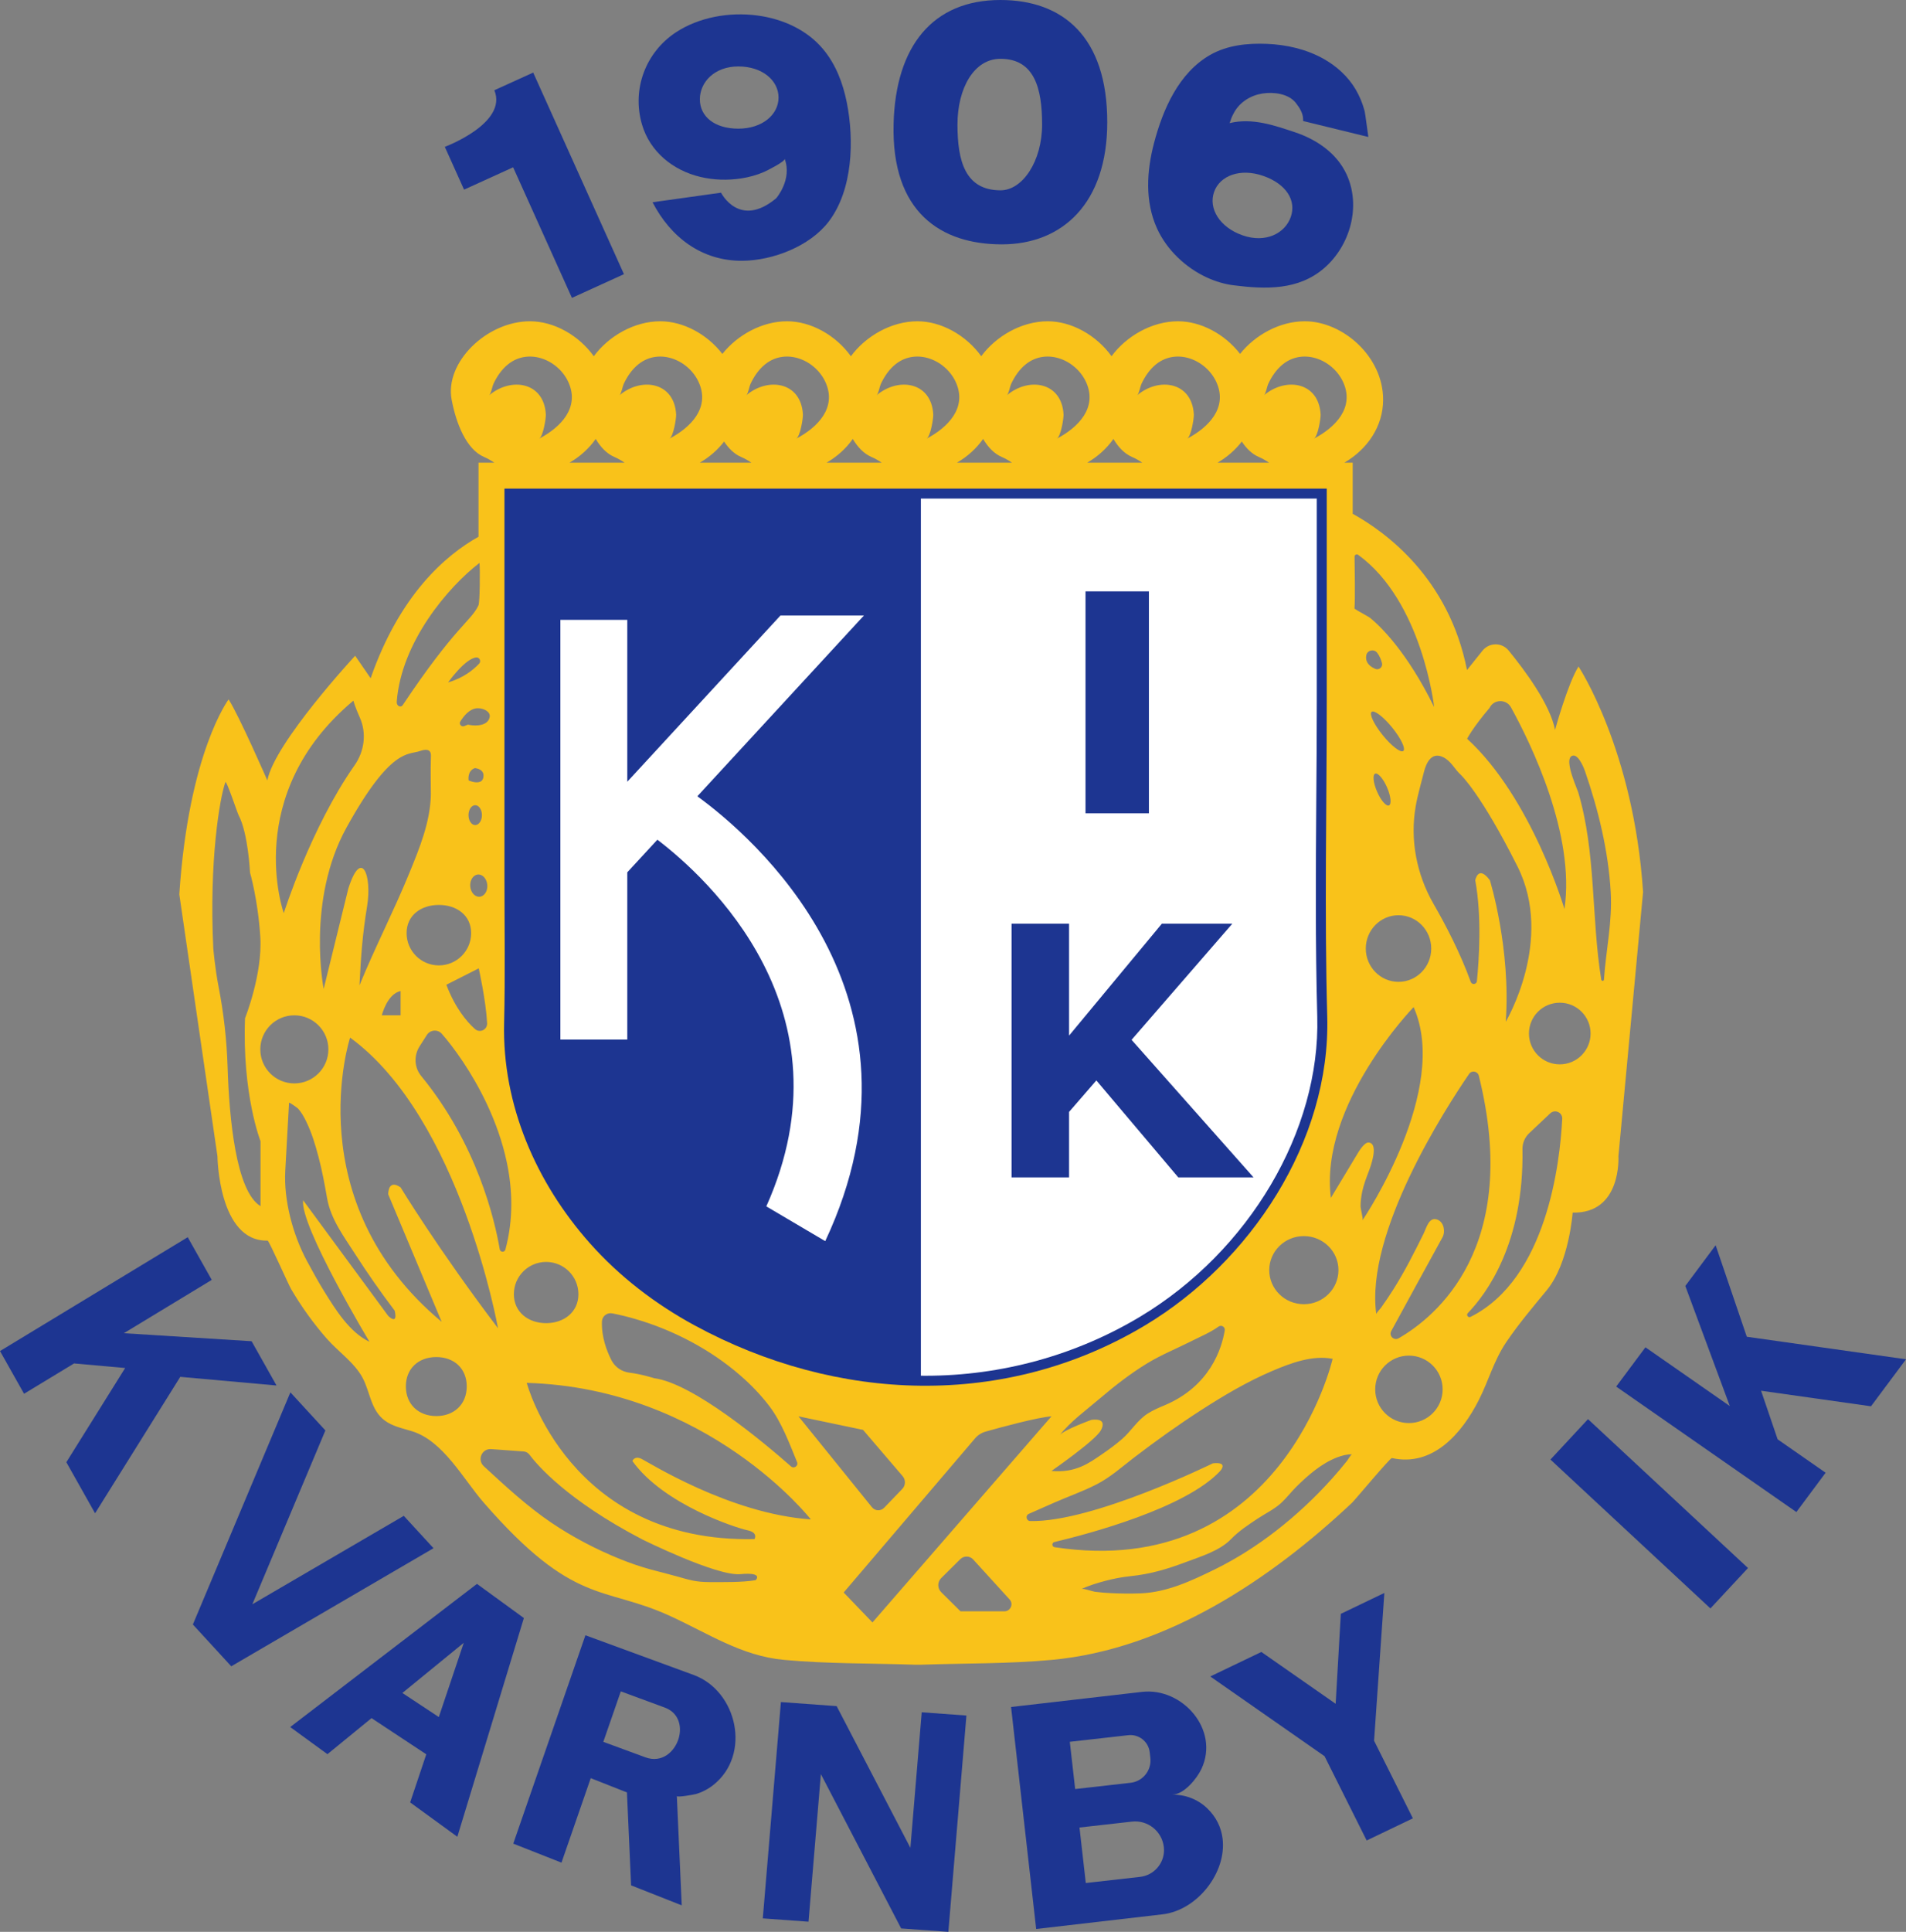
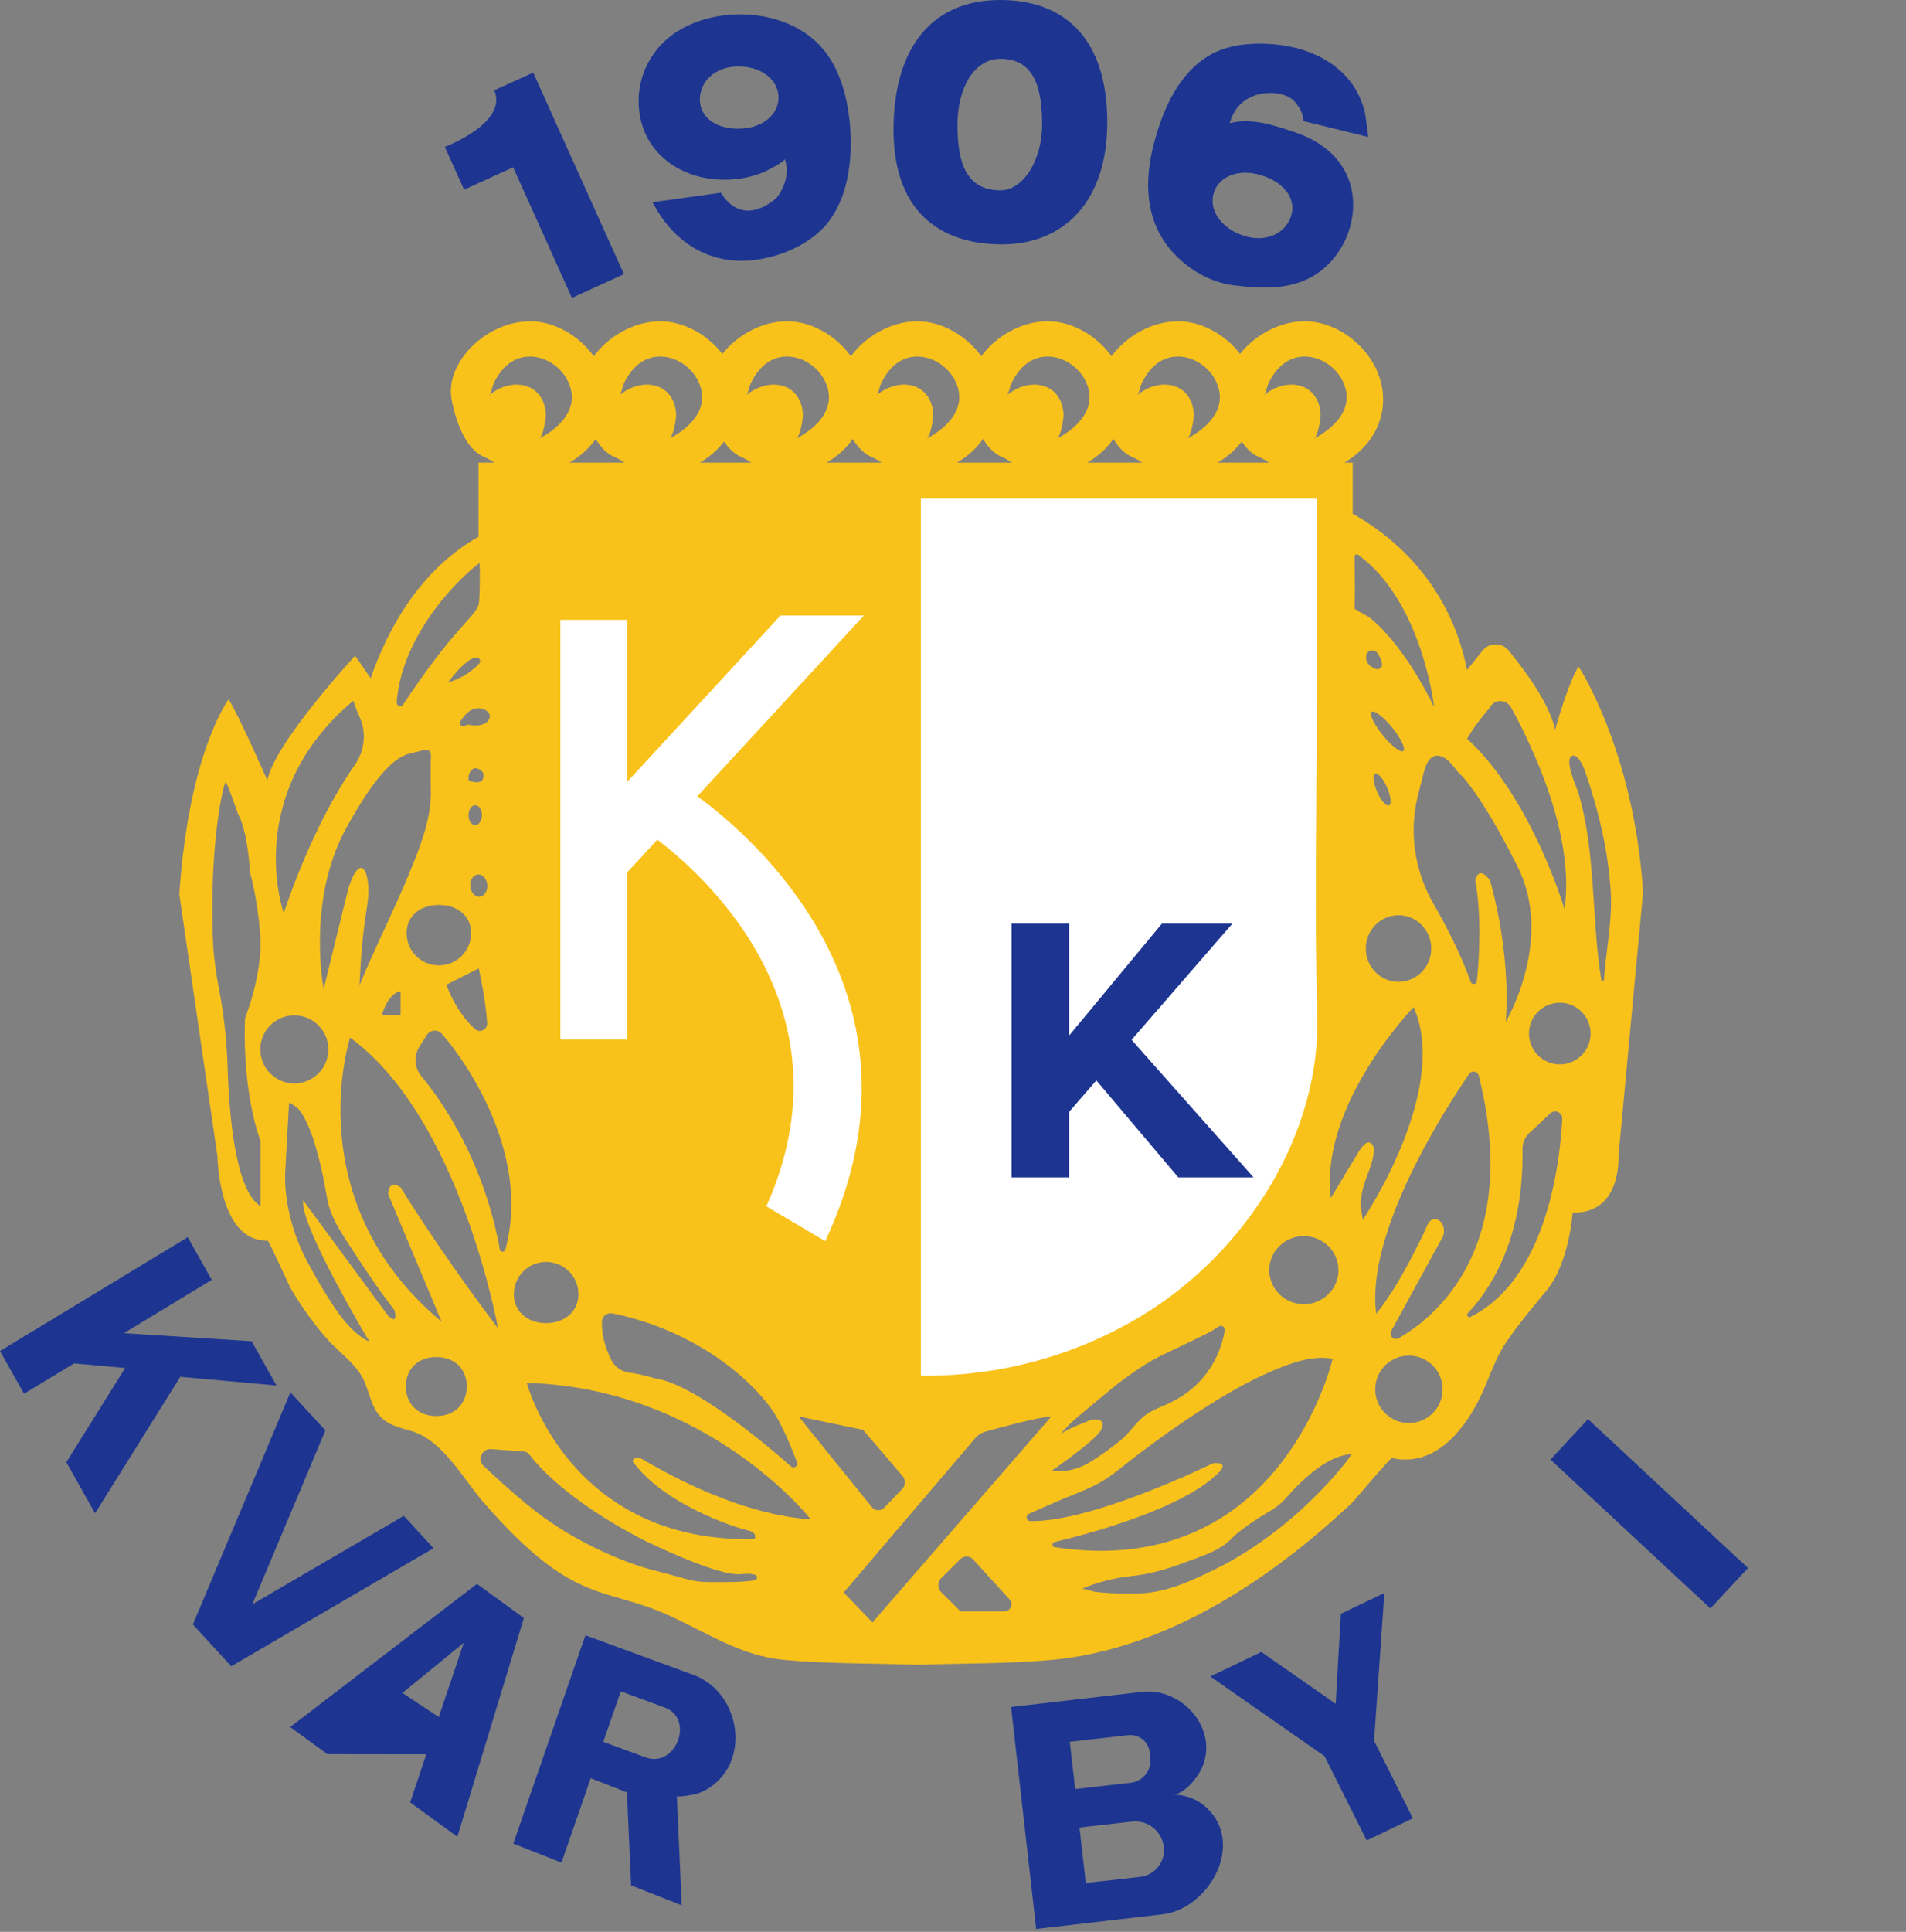
<svg xmlns="http://www.w3.org/2000/svg" width="541.24pt" height="548.34pt" viewBox="0 0 541.24 548.34" version="1.1">
  <rect x="0" y="0" width="541.24" height="548.34" fill="#808080" stroke="none" />
  <defs>
    <clipPath id="clip1">
      <path d="M 216 483 L 275 483 L 275 548.34 L 216 548.34 Z M 216 483 " />
    </clipPath>
    <clipPath id="clip2">
      <path d="M 458 353 L 541.238 353 L 541.238 430 L 458 430 Z M 458 353 " />
    </clipPath>
  </defs>
  <g id="surface1">
    <path style=" stroke:none;fill-rule:nonzero;fill:rgb(97.299%,76.099%,10.199%);fill-opacity:1;" d="M 455.469 278.051 C 455.441 278.539 454.781 278.531 454.699 278.039 C 451.859 260.559 453.25 241.891 448.141 224.82 C 447.988 224.328 447.23 222.602 446.59 220.691 C 445.672 217.98 444.98 214.898 446.578 214.488 C 448.422 214.02 450.078 218.859 450.078 218.859 C 453.898 229.922 456.711 241.48 457.391 253.199 C 457.879 261.738 456.039 269.641 455.469 278.051 M 442.922 302.109 C 438.078 302.109 434.172 298.191 434.172 293.359 C 434.172 288.52 438.078 284.609 442.922 284.609 C 447.75 284.609 451.672 288.52 451.672 293.359 C 451.672 298.191 447.75 302.109 442.922 302.109 M 417.59 373.789 C 416.922 374.129 416.281 373.27 416.809 372.719 C 422.109 367.238 432.809 352.84 432.328 326.191 C 432.301 324.469 433 322.809 434.25 321.641 L 440.219 316.012 C 441.551 314.77 443.719 315.762 443.621 317.578 C 442.98 330.07 439.23 362.941 417.59 373.789 M 397.172 379.859 C 395.828 380.629 394.32 379.16 395.07 377.801 C 399.91 368.93 404.75 360.051 409.621 351.199 C 410.48 349.629 410.059 346.949 408.211 346.199 C 405.809 345.23 405.051 348.531 404.262 350.148 C 401.621 355.48 398.941 360.801 395.762 365.84 C 394.609 367.66 393.41 369.461 392.148 371.219 C 391.969 371.461 390.82 372.66 390.82 373 C 387.621 350.02 410.352 314.789 417.18 304.82 C 417.93 303.73 419.609 304.051 419.93 305.328 C 432.078 354.121 407.609 373.852 397.172 379.859 M 400.078 403.93 C 394.789 403.93 390.512 399.648 390.512 394.359 C 390.512 389.07 394.789 384.781 400.078 384.781 C 405.371 384.781 409.66 389.07 409.66 394.359 C 409.66 399.648 405.371 403.93 400.078 403.93 M 386.352 342.449 C 386.352 341.031 386.539 339.602 386.828 338.211 C 387.25 336.23 387.961 334.398 388.672 332.52 C 389.211 331.102 391.621 324.59 388.672 324.301 C 387.379 324.172 385.809 326.941 385.25 327.859 C 385.172 327.98 377.922 340.02 377.922 340.02 C 374.578 313.52 401.422 285.859 401.422 285.859 C 411.789 309.18 387.57 345.391 386.93 346.34 C 387.109 345.961 386.359 343.051 386.352 342.449 M 382.512 414.648 C 381.16 416.359 379.75 418.02 378.289 419.648 C 373.41 425.102 368.02 430.129 362.23 434.609 C 356.871 438.75 351.129 442.422 345.059 445.41 C 338.41 448.68 331.41 451.961 323.891 452.262 C 321.172 452.359 318.441 452.34 315.73 452.211 C 314.129 452.141 312.52 452.02 310.93 451.809 C 310.219 451.719 307.641 450.77 307.078 451.02 C 309.27 450.031 311.609 449.309 313.93 448.699 C 316.27 448.09 318.648 447.629 321.059 447.379 C 326.66 446.809 331.461 445.371 336.73 443.391 C 340.922 441.82 346.391 440.18 349.578 436.859 C 351.77 434.586 354.512 432.789 357.129 431.051 C 359.355 429.57 361.836 428.418 363.82 426.594 C 365.328 425.207 366.594 423.523 368.055 422.07 C 371.418 418.73 375.258 415.371 379.742 413.652 C 381.074 413.141 382.488 412.789 383.922 412.789 C 383.66 412.801 382.672 414.449 382.512 414.648 M 299.41 437.699 C 309.309 435.34 336.539 428.102 346.422 417.609 C 346.422 417.609 349.078 414.84 344.422 415.352 C 344.422 415.352 310.238 432.16 292.559 431.738 C 291.422 431.711 291.102 430.16 292.148 429.699 L 299.328 426.531 C 303.309 424.781 307.43 423.352 311.309 421.371 C 315.309 419.328 318.48 416.449 322.012 413.738 C 328.199 409 334.551 404.461 341.102 400.238 C 347.539 396.09 354.199 392.148 361.262 389.141 C 366.449 386.93 372.68 384.57 378.422 385.691 C 378.422 385.691 363.969 448.941 299.469 439.16 C 298.66 439.039 298.609 437.879 299.41 437.699 M 285.211 457.359 L 272.75 457.359 L 267.27 451.93 C 266.16 450.828 266.16 449.031 267.27 447.93 L 272.699 442.551 C 273.73 441.539 275.391 441.578 276.359 442.648 L 286.699 454 C 287.871 455.289 286.961 457.359 285.211 457.359 M 247.75 460.52 L 239.578 452.02 L 276.859 408.301 C 277.66 407.352 278.719 406.672 279.922 406.34 C 284.172 405.141 294.641 402.289 298.578 402.02 Z M 182.02 414.02 C 180.129 413.191 179.578 414.699 179.578 414.699 C 188.422 427.051 209.078 433.691 212.25 434.359 C 215.422 435.02 214.25 436.859 214.25 436.859 C 161.578 438.02 149.578 392.52 149.578 392.52 C 201.078 394.02 230.25 431.27 230.25 431.27 C 207.078 429.691 183.922 414.859 182.02 414.02 M 214.578 448.52 C 210.719 449.172 205.43 449.066 201.5 449.066 C 197.539 449.055 195.852 448.469 192.129 447.43 C 189.762 446.762 187.359 446.18 184.969 445.539 C 181.922 444.719 178.969 443.691 176.039 442.512 C 169.219 439.75 162.641 436.309 156.539 432.191 C 149.711 427.57 143.43 421.75 137.379 416.172 C 135.43 414.371 136.828 411.129 139.469 411.32 L 148.711 411.988 C 149.352 412.039 149.93 412.352 150.32 412.871 C 152.461 415.73 161.031 425.84 182.371 436.941 C 182.371 436.941 203.5 447.441 210.25 446.809 C 217 446.191 214.578 448.52 214.578 448.52 M 123.898 401.941 C 118.828 401.941 115.25 398.59 115.25 393.52 C 115.25 388.461 118.828 385.191 123.898 385.191 C 128.961 385.191 132.539 388.461 132.539 393.52 C 132.539 398.59 128.961 401.941 123.898 401.941 M 110.25 373.52 L 86.082 340.691 C 85.082 347.859 104.922 380.859 104.922 380.859 C 99.242 378.164 95.266 371.691 92.074 366.559 C 90.309 363.723 88.715 360.801 87.133 357.863 C 83.18 350.508 80.539 340.688 81.008 332.305 L 81.469 323.988 C 81.672 320.332 81.879 316.676 82.082 313.02 C 82.102 312.762 84.469 314.488 84.621 314.648 C 85.57 315.691 86.281 316.949 86.898 318.211 C 88.469 321.391 89.512 324.84 90.418 328.262 C 91.469 332.219 92.199 336.219 92.91 340.238 C 93.949 346.07 97.68 351.031 100.809 355.891 C 104.352 361.41 108.121 366.801 112.078 372.02 C 113.078 376.359 110.25 373.52 110.25 373.52 M 73.918 297.859 C 73.918 292.52 78.238 288.191 83.582 288.191 C 88.918 288.191 93.25 292.52 93.25 297.859 C 93.25 303.199 88.918 307.52 83.582 307.52 C 78.238 307.52 73.918 303.199 73.918 297.859 M 73.98 342.355 C 66.988 338.117 65.09 317.391 64.629 302.844 C 64.391 295.195 63.531 287.582 62.07 280.07 C 61.031 274.734 60.57 269.191 60.57 269.191 C 59.359 244.316 62.418 226.371 64 222.02 C 64.27 221.281 67.379 230.68 67.75 231.371 C 70.48 236.5 71 247.691 71 247.691 C 71 247.691 73.25 255.359 73.918 265.941 C 74.582 276.52 69.582 289.02 69.582 289.02 C 68.75 310.691 73.98 323.914 73.98 323.914 Z M 100.336 198.887 C 100.336 198.887 100.859 200.73 102.191 203.711 C 104.16 208.129 103.469 213.27 100.691 217.219 C 88.27 234.891 80.582 259.191 80.582 259.191 C 80.582 259.191 68.516 225.551 100.336 198.887 M 119.27 213.172 C 120.668 212.684 122.371 212.441 122.371 214.449 C 122.211 218.82 122.379 224.309 122.352 225.52 C 122.199 233.27 119.16 240.672 116.27 247.738 C 111.809 258.641 106.539 268.789 102.078 279.691 C 102.512 271.262 102.891 265.52 104.25 257.191 C 105.68 248.379 102.621 240.59 98.918 252.191 L 91.91 280.691 C 91.91 280.691 86.941 255.613 98.418 234.859 C 111.062 212.004 116.031 214.359 119.27 213.172 M 112.66 199.219 C 113.918 182.273 127.25 166.605 136.168 159.773 C 136.336 161.855 136.27 170.859 135.879 171.781 C 135.859 171.84 135.828 171.898 135.801 171.961 C 133.699 176.34 129.25 177.859 114.379 200.109 C 113.762 201.039 112.578 200.328 112.66 199.219 M 138.922 112.191 C 139.449 111.738 139.781 109.691 140.09 109.031 C 141.09 106.879 142.469 104.82 144.352 103.34 C 150.359 98.621 158.809 102.301 161.539 108.781 C 164.512 115.781 159.238 121.289 153.078 124.52 C 154.262 123.898 155.051 118.68 155 117.648 C 154.5 108.41 145.129 106.949 138.922 112.191 M 169.16 124.59 C 170.551 126.93 172.301 128.77 174.422 129.691 C 175.59 130.191 176.52 130.762 177.352 131.32 L 161.738 131.32 C 164.699 129.602 167.262 127.309 169.16 124.59 M 177.09 109.031 C 178.09 106.879 179.469 104.82 181.352 103.34 C 187.359 98.621 195.809 102.301 198.539 108.781 C 201.512 115.781 196.238 121.289 190.078 124.52 C 191.262 123.898 192.051 118.68 192 117.648 C 191.5 108.41 182.129 106.949 175.922 112.191 C 176.449 111.738 176.781 109.691 177.09 109.031 M 205.621 125.328 C 206.93 127.309 208.52 128.871 210.422 129.691 C 211.59 130.191 212.52 130.762 213.352 131.32 L 198.738 131.32 C 201.422 129.762 203.781 127.73 205.621 125.328 M 213.09 109.031 C 214.09 106.879 215.469 104.82 217.352 103.34 C 223.359 98.621 231.809 102.301 234.539 108.781 C 237.512 115.781 232.238 121.289 226.078 124.52 C 227.262 123.898 228.051 118.68 228 117.648 C 227.5 108.41 218.129 106.949 211.922 112.191 C 212.449 111.738 212.781 109.691 213.09 109.031 M 242.16 124.59 C 243.559 126.93 245.309 128.77 247.43 129.691 C 248.59 130.191 249.531 130.762 250.352 131.32 L 234.738 131.32 C 237.699 129.602 240.262 127.309 242.16 124.59 M 250.102 109.031 C 251.102 106.879 252.48 104.82 254.359 103.34 C 260.371 98.621 268.82 102.301 271.551 108.781 C 274.52 115.781 269.25 121.289 263.09 124.52 C 264.27 123.898 265.059 118.68 265.012 117.648 C 264.512 108.41 255.141 106.949 248.93 112.191 C 249.461 111.738 249.789 109.691 250.102 109.031 M 279.172 124.59 C 280.559 126.93 282.309 128.77 284.43 129.691 C 285.59 130.191 286.531 130.762 287.352 131.32 L 271.762 131.32 C 274.711 129.602 277.27 127.309 279.172 124.59 M 287.102 109.031 C 288.102 106.879 289.48 104.82 291.359 103.34 C 297.371 98.621 305.82 102.301 308.551 108.781 C 311.52 115.781 306.25 121.289 300.09 124.52 C 301.27 123.898 302.059 118.68 302.012 117.648 C 301.512 108.41 292.141 106.949 285.93 112.191 C 286.461 111.738 286.789 109.691 287.102 109.031 M 316.172 124.59 C 317.559 126.93 319.309 128.77 321.43 129.691 C 322.59 130.191 323.531 130.762 324.352 131.32 L 308.762 131.32 C 311.711 129.602 314.27 127.309 316.172 124.59 M 324.102 109.031 C 325.102 106.879 326.48 104.82 328.359 103.34 C 334.371 98.621 342.82 102.301 345.551 108.781 C 348.52 115.781 343.25 121.289 337.09 124.52 C 338.27 123.898 339.059 118.68 339.012 117.648 C 338.512 108.41 329.141 106.949 322.93 112.191 C 323.461 111.738 323.789 109.691 324.102 109.031 M 352.629 125.328 C 353.941 127.309 355.531 128.871 357.43 129.691 C 358.59 130.191 359.531 130.762 360.352 131.32 L 345.762 131.32 C 348.43 129.762 350.789 127.73 352.629 125.328 M 360.102 109.031 C 361.102 106.879 362.48 104.82 364.359 103.34 C 370.371 98.621 378.82 102.301 381.551 108.781 C 384.52 115.781 379.25 121.289 373.09 124.52 C 374.27 123.898 375.059 118.68 375.012 117.648 C 374.512 108.41 365.141 106.949 358.93 112.191 C 359.461 111.738 359.789 109.691 360.102 109.031 M 155.078 358.191 C 160.148 358.191 164.25 362.289 164.25 367.359 C 164.25 372.422 160.148 375.57 155.078 375.57 C 150.02 375.57 145.922 372.422 145.922 367.359 C 145.922 362.289 150.02 358.191 155.078 358.191 M 133.789 264.859 C 133.789 269.922 129.68 274.02 124.621 274.02 C 119.559 274.02 115.461 269.922 115.461 264.859 C 115.461 259.801 119.559 256.859 124.621 256.859 C 129.68 256.859 133.789 259.801 133.789 264.859 M 136.059 188.371 C 136 188.43 135.941 188.488 135.879 188.559 C 134.48 190.031 131.621 192.449 127.25 193.691 C 127.25 193.691 132.109 186.859 135.27 186.609 C 135.512 186.59 135.719 186.66 135.879 186.781 C 136.371 187.109 136.531 187.871 136.059 188.371 M 135.879 205.871 C 134.809 205.988 133.691 205.871 132.922 205.691 C 132.922 205.691 132.52 205.781 131.91 206.07 C 131.078 206.469 130.23 205.57 130.719 204.789 C 131.75 203.141 133.262 201.301 135.32 201.039 C 135.5 201.02 135.691 201.012 135.879 201.031 C 137.379 201.078 139.32 202 139.059 203.5 C 138.789 205.059 137.379 205.699 135.879 205.871 M 134.828 218.02 C 134.828 218.02 135.328 218.051 135.879 218.262 C 136.66 218.559 137.539 219.219 137.25 220.691 C 137.078 221.551 136.531 221.922 135.879 222.02 C 134.66 222.238 133.078 221.52 133.078 221.52 C 133.078 221.52 132.578 218.859 134.828 218.02 M 134.941 228.551 C 135.281 228.551 135.602 228.68 135.879 228.922 C 136.461 229.398 136.852 230.32 136.852 231.371 C 136.852 232.422 136.461 233.34 135.879 233.82 C 135.602 234.059 135.281 234.191 134.941 234.191 C 133.891 234.191 133.039 232.93 133.039 231.371 C 133.039 229.809 133.891 228.551 134.941 228.551 M 136.191 254.531 C 136.09 254.539 135.988 254.539 135.891 254.531 C 134.68 254.43 133.648 253.172 133.531 251.559 C 133.398 249.82 134.379 248.328 135.719 248.23 C 135.77 248.23 135.828 248.219 135.879 248.219 C 137.148 248.23 138.25 249.531 138.379 251.199 C 138.512 252.941 137.531 254.43 136.191 254.531 M 135.762 292.559 C 135.449 292.488 135.148 292.328 134.879 292.09 C 132.469 289.93 129.23 286.051 126.75 279.52 L 135.949 274.859 C 135.949 274.859 137.98 283.941 138.328 290.422 C 138.41 291.91 137.02 292.879 135.762 292.559 M 108.422 288.191 C 108.422 288.191 109.922 282.102 113.75 281.309 L 113.75 288.191 Z M 110.25 339.02 L 125.422 375.191 C 84.25 340.859 99.418 294.52 99.418 294.52 C 130.75 317.359 141.422 377.02 141.422 377.02 C 124.25 354.359 113.75 337.02 113.75 337.02 C 110.078 334.52 110.25 339.02 110.25 339.02 M 143.512 354.691 C 143.281 355.539 142.059 355.469 141.91 354.602 C 140.488 346.262 135.488 324.781 119.602 305.41 C 117.629 303.012 117.48 299.602 119.16 296.98 L 121.219 293.762 C 122.18 292.27 124.301 292.109 125.469 293.441 C 128.602 297.012 133.988 304.23 138.34 313.539 C 140.641 318.461 142.648 323.949 143.891 329.801 C 145.559 337.648 145.82 346.129 143.512 354.691 M 218.48 399.129 C 221.922 403.648 224.211 409.789 226.34 415 C 226.781 416.059 225.48 416.988 224.621 416.23 C 216.781 409.328 196.828 392.641 185.75 391.191 C 185.75 391.191 182.16 390.031 178.77 389.629 C 176.578 389.359 174.66 388.078 173.648 386.121 C 172.281 383.449 170.77 379.469 170.93 375.09 C 170.98 373.59 172.398 372.5 173.871 372.789 C 176.078 373.219 178.301 373.762 180.531 374.422 C 191.141 377.512 201.762 383.039 210.199 390.391 C 213.289 393.059 216.078 395.988 218.48 399.129 M 256.211 422.629 L 251.078 427.961 C 250.109 428.969 248.469 428.898 247.602 427.809 L 226.75 402.02 L 245.078 405.859 L 256.309 418.98 C 257.219 420.051 257.18 421.629 256.211 422.629 M 309.922 403.02 C 309.922 403.02 302.078 405.859 300.922 407.359 C 303.898 403.531 308.719 400.039 312.469 396.828 C 316.621 393.289 320.949 389.93 325.609 387.07 C 329.738 384.539 334.18 382.77 338.488 380.59 C 340.77 379.43 343.73 378.211 346.031 376.539 C 346.84 375.961 347.949 376.641 347.789 377.621 C 346.93 382.781 343.621 393.422 330.75 398.859 C 329.102 399.551 327.449 400.25 325.93 401.219 C 322.988 403.09 321.23 406.199 318.641 408.449 C 316.789 410.059 314.762 411.531 312.738 412.91 C 309.371 415.199 305.422 418.16 298.578 417.52 C 298.578 417.52 311.078 408.859 312.578 406.02 C 312.578 406.02 314.922 402.359 309.922 403.02 M 380.078 360.52 C 380.078 365.859 375.68 370.191 370.25 370.191 C 364.82 370.191 360.422 365.859 360.422 360.52 C 360.422 355.18 364.82 350.859 370.25 350.859 C 375.68 350.859 380.078 355.18 380.078 360.52 M 397.129 259.781 C 402.262 259.781 406.422 264.012 406.422 269.238 C 406.422 274.461 402.262 278.691 397.129 278.691 C 392 278.691 387.84 274.461 387.84 269.238 C 387.84 264.012 392 259.781 397.129 259.781 M 387.988 185.969 C 388.27 184.531 390.18 184.129 391.07 185.281 C 391.789 186.211 392.199 187.289 392.441 188.238 C 392.719 189.352 391.57 190.301 390.52 189.852 C 388.09 188.801 387.738 187.25 387.988 185.969 M 394.422 228.609 C 393.641 228.949 392.129 227.211 391.051 224.719 C 389.961 222.23 389.711 219.941 390.488 219.602 C 391.27 219.262 392.789 221 393.871 223.488 C 394.961 225.98 395.199 228.27 394.422 228.609 M 392.66 208.691 C 390.18 205.629 388.762 202.66 389.5 202.059 C 390.238 201.461 392.859 203.461 395.34 206.52 C 397.82 209.59 399.238 212.551 398.5 213.148 C 397.762 213.75 395.141 211.762 392.66 208.691 M 385.668 157.48 C 403.922 170.727 407.25 200.691 407.25 200.691 C 399.527 184.977 392.008 177.801 389.141 175.445 C 388.492 174.914 385.551 173.438 384.625 172.754 C 384.84 170.027 384.707 161.305 384.648 158.02 C 384.641 157.492 385.242 157.172 385.668 157.48 M 409.809 214.922 C 412.07 216.031 413.012 218.262 414.75 219.859 C 414.82 219.922 420.48 225.148 430.922 245.949 C 441.422 266.871 427.578 290.02 427.578 290.02 C 429.078 269.191 423.078 249.859 423.078 249.859 C 419.75 245.359 418.922 249.859 418.922 249.859 C 420.809 260.16 420.012 272.309 419.391 278.488 C 419.301 279.449 417.969 279.609 417.641 278.699 C 414.672 270.461 410.43 262.379 407.102 256.609 C 402.25 248.199 400.34 238.352 402.02 228.781 C 402.578 225.578 403.551 222.371 404.328 219.211 C 404.988 216.512 406.512 213.309 409.809 214.922 M 422.98 200.941 C 424.172 198.422 427.738 198.352 429.078 200.789 C 434.77 211.129 447.371 236.961 444.25 258.02 C 444.25 258.02 434.945 226.488 416.613 209.691 C 416.613 209.691 418.137 206.629 422.98 200.941 M 466.578 253.191 C 463.922 212.859 448.25 189.191 448.25 189.191 C 445.25 193.859 441.578 207.191 441.578 207.191 C 440.234 200.004 432.988 190.25 428.402 184.645 C 426.477 182.293 422.879 182.32 420.977 184.691 L 416.578 190.191 C 411.441 164 393.371 150.941 384.121 145.84 L 384.121 131.32 L 381.762 131.32 C 388.191 127.57 392.762 121.121 392.762 113.441 C 392.762 101.148 381.262 91.191 370.512 91.191 C 363.391 91.191 356.391 95.102 352.141 100.449 C 347.801 94.84 341.02 91.191 334.512 91.191 C 327.102 91.191 319.82 95.43 315.641 101.109 C 311.328 95.129 304.27 91.191 297.512 91.191 C 290.102 91.191 282.82 95.43 278.641 101.109 C 274.328 95.129 267.27 91.191 260.512 91.191 C 253.102 91.191 245.809 95.43 241.629 101.121 C 237.32 95.129 230.262 91.191 223.5 91.191 C 216.379 91.191 209.371 95.109 205.129 100.461 C 200.801 94.852 194.012 91.191 187.5 91.191 C 180.09 91.191 172.801 95.43 168.621 101.121 C 164.32 95.129 157.262 91.191 150.5 91.191 C 138.211 91.191 126.25 102.859 128.25 113.441 C 129.539 120.262 132.422 127.52 137.422 129.691 C 138.59 130.191 139.52 130.762 140.352 131.32 L 135.879 131.32 L 135.879 152.352 C 126.469 157.621 113.488 168.871 105.25 192.52 L 100.852 186.129 C 100.852 186.129 77.918 210.859 75.918 221.52 C 75.918 221.52 67.918 203.191 64.918 198.52 C 64.918 198.52 53.582 213.52 50.918 253.859 L 61.75 328.191 C 61.75 328.191 62 352.469 76 352.141 C 76.391 352.141 81.871 364.551 82.68 365.922 C 85.609 370.91 88.988 375.621 92.801 379.969 C 96.031 383.648 100.641 386.75 102.961 391.078 C 105.109 395.121 105.27 400.16 109.172 403.141 C 111.422 404.859 114.309 405.41 117.012 406.25 C 125.91 409.012 131.488 419.77 137.391 426.539 C 162.922 455.859 171.289 450.078 189.922 458.52 C 201.09 463.59 210.441 470 222.59 471.141 C 234.91 472.281 247.469 472.09 259.828 472.52 L 261.5 472.52 C 273.871 472.09 286.43 472.281 298.738 471.141 C 331.141 468.121 360.77 448.359 383.941 426.539 C 384.75 425.781 394.77 413.75 395.25 413.859 C 406.941 416.449 415.141 406.801 419.91 397.441 C 422.711 391.93 424.191 386.199 427.719 380.969 C 431.18 375.84 435.422 370.828 439.25 366.191 C 445.578 358.52 446.578 344.191 446.578 344.191 C 460.578 344.52 459.578 328.191 459.578 328.191 " />
-     <path style=" stroke:none;fill-rule:nonzero;fill:rgb(11.4%,20.799%,56.898%);fill-opacity:1;" d="M 261.508 393.328 C 239.496 393.102 217.418 387.148 197.254 376.203 C 186.117 370.16 175.926 362.367 167.504 352.879 C 152.242 335.688 142.605 313.605 143.152 290.434 C 143.473 276.836 143.25 263.191 143.25 249.582 L 143.25 138.691 L 376.75 138.691 L 376.75 199.332 C 376.75 229.035 376.074 258.855 376.891 288.535 C 377.859 323.957 355.023 358.281 325.219 376.16 C 305.359 388.074 283.469 393.551 261.508 393.328 " />
    <path style=" stroke:none;fill-rule:nonzero;fill:rgb(100%,100%,100%);fill-opacity:1;" d="M 323.762 373.73 C 305.469 384.699 284.391 390.5 262.801 390.5 C 262.379 390.5 261.961 390.5 261.539 390.488 L 261.5 390.488 L 261.5 141.52 L 373.922 141.52 L 373.922 199.328 C 373.922 208.578 373.852 218 373.781 227.109 C 373.641 247.281 373.5 268.129 374.059 288.609 C 374.941 320.941 354.73 355.148 323.762 373.73 " />
    <path style=" stroke:none;fill-rule:nonzero;fill:rgb(100%,100%,100%);fill-opacity:1;" d="M 234.34 352.289 L 217.609 342.422 C 242.461 286.891 200.781 249.102 186.672 238.34 L 178.129 247.602 L 178.129 295.07 L 159.129 295.07 L 159.129 175.941 L 178.129 175.941 L 178.129 221.891 L 221.641 174.691 L 245.34 174.691 L 198.02 226.02 C 213.148 237.02 267.078 282.512 234.34 352.289 " />
-     <path style=" stroke:none;fill-rule:nonzero;fill:rgb(11.4%,20.799%,56.898%);fill-opacity:1;" d="M 308.25 230.855 L 326.25 230.855 L 326.25 167.855 L 308.25 167.855 Z M 308.25 230.855 " />
    <path style=" stroke:none;fill-rule:nonzero;fill:rgb(11.4%,20.799%,56.898%);fill-opacity:1;" d="M 355.961 334.191 L 334.59 334.191 L 311.328 306.672 L 303.578 315.609 L 303.578 334.191 L 287.25 334.191 L 287.25 262.191 L 303.578 262.191 L 303.578 293.949 L 329.922 262.191 L 349.93 262.191 L 321.328 295.148 " />
    <path style=" stroke:none;fill-rule:nonzero;fill:rgb(11.4%,20.799%,56.898%);fill-opacity:1;" d="M 177.18 77.82 L 162.41 84.551 L 145.711 47.488 L 131.781 53.828 L 126.309 41.68 C 126.309 41.68 144.25 35.012 140.379 25.621 L 140.379 25.609 L 151.41 20.602 " />
    <path style=" stroke:none;fill-rule:nonzero;fill:rgb(11.4%,20.799%,56.898%);fill-opacity:1;" d="M 209.672 36.52 C 202.898 36.52 198.738 33.07 198.738 28.191 C 198.738 23.309 202.898 18.859 209.672 18.859 C 216.43 18.859 221.078 22.809 221.078 27.691 C 221.078 32.57 216.43 36.52 209.672 36.52 M 215.074 4.398 C 206.977 3.316 198.387 4.949 191.984 9.148 C 183.332 14.816 179.379 25.32 182.297 35.316 C 184.566 43.094 191.125 48.367 198.848 50.211 C 202.648 51.117 206.629 51.234 210.488 50.641 C 212.695 50.301 214.867 49.715 216.922 48.824 C 217.566 48.547 223.098 45.816 222.809 45.059 C 225.039 50.949 220.422 56.27 220.422 56.27 C 209.922 65.02 204.75 54.691 204.75 54.691 L 185.301 57.41 C 190.441 67.359 199.301 74.121 210.828 74.02 C 219.492 73.945 229.977 69.895 235.312 62.914 C 242.188 53.922 242.59 39.754 240.461 29.098 C 239.359 23.582 237.352 18.281 233.707 13.922 C 229.176 8.504 222.324 5.363 215.074 4.398 " />
    <path style=" stroke:none;fill-rule:nonzero;fill:rgb(11.4%,20.799%,56.898%);fill-opacity:1;" d="M 284.078 54.02 C 274.059 53.988 271.891 45.672 271.891 35.359 C 271.891 25.051 276.578 16.691 284.078 16.691 C 293.75 16.691 295.922 25.051 295.922 35.359 C 295.922 45.672 290.422 54.051 284.078 54.02 M 284.078 0 C 264.922 0 254.328 13.031 253.75 35.09 C 253.078 60.359 267.281 69.359 284.488 69.359 C 301.699 69.359 314.422 57.691 314.422 34.68 C 314.422 10.359 301.75 0 284.078 0 " />
    <path style=" stroke:none;fill-rule:nonzero;fill:rgb(11.4%,20.799%,56.898%);fill-opacity:1;" d="M 358.746 49.938 C 365.297 52.23 368.168 56.938 366.535 61.594 C 364.902 66.254 359.387 69.09 352.84 66.793 C 346.297 64.504 343.121 59.152 344.754 54.496 C 346.387 49.836 352.207 47.645 358.746 49.938 M 342.77 78.789 C 345.184 79.895 347.734 80.652 350.309 80.98 C 359.387 82.133 368.75 82.438 376.078 76.055 C 383.391 69.684 386.562 58.559 382.387 49.5 C 379.598 43.445 373.801 39.543 367.625 37.504 C 361.996 35.648 355.656 33.355 349.129 34.953 C 349.246 34.926 349.602 33.664 349.68 33.488 C 349.914 32.941 350.176 32.402 350.469 31.887 C 352.129 28.934 355.164 27.07 358.469 26.547 C 361.621 26.051 365.871 26.551 367.961 29.203 C 368.996 30.52 369.988 32.07 370.035 33.738 C 370.035 33.859 370.055 34.234 370.047 34.352 C 370.047 34.352 388.559 38.875 388.562 38.879 C 388.535 38.871 387.691 32.219 387.508 31.531 C 386.93 29.371 386.086 27.285 384.945 25.359 C 382.746 21.648 379.496 18.727 375.742 16.641 C 370.875 13.941 365.297 12.68 359.766 12.453 C 354.262 12.23 348.539 12.805 343.672 15.574 C 334.738 20.656 330.223 31.035 327.719 40.547 C 325.621 48.516 325.066 57.184 328.562 64.859 C 331.297 70.867 336.609 75.965 342.77 78.789 " />
    <path style=" stroke:none;fill-rule:nonzero;fill:rgb(11.4%,20.799%,56.898%);fill-opacity:1;" d="M 78.52 393.262 L 51.191 390.809 L 27 429.539 L 18.84 415.039 L 35.539 388.301 L 21.031 387 L 6.832 395.609 L 0 383.488 L 53.309 351.172 L 60.129 363.289 L 35.168 378.422 L 71.449 380.699 " />
    <path style=" stroke:none;fill-rule:nonzero;fill:rgb(11.4%,20.799%,56.898%);fill-opacity:1;" d="M 123.102 439.449 L 65.668 472.969 L 54.77 461.102 L 82.461 395.211 L 92.398 406.02 L 71.66 455.359 L 114.66 430.262 " />
-     <path style=" stroke:none;fill-rule:nonzero;fill:rgb(11.4%,20.799%,56.898%);fill-opacity:1;" d="M 124.609 487.371 L 114.262 480.539 L 131.691 466.301 Z M 144.289 456.012 L 135.441 449.57 L 82.41 490.211 L 92.98 497.91 L 105.5 487.68 L 121.051 497.949 L 116.469 511.602 L 129.871 521.352 L 148.762 459.27 " />
+     <path style=" stroke:none;fill-rule:nonzero;fill:rgb(11.4%,20.799%,56.898%);fill-opacity:1;" d="M 124.609 487.371 L 114.262 480.539 L 131.691 466.301 Z M 144.289 456.012 L 135.441 449.57 L 82.41 490.211 L 92.98 497.91 L 121.051 497.949 L 116.469 511.602 L 129.871 521.352 L 148.762 459.27 " />
    <path style=" stroke:none;fill-rule:nonzero;fill:rgb(11.4%,20.799%,56.898%);fill-opacity:1;" d="M 192.738 493.355 C 191.621 497.246 187.926 500.52 183.289 498.809 L 171.32 494.41 L 176.289 480.082 C 176.289 480.082 188.762 484.676 188.77 484.68 C 192.738 486.141 193.707 489.98 192.738 493.355 M 196.961 475.422 L 166.238 464.16 L 145.75 523.301 L 159.441 528.699 L 167.75 504.719 L 178.031 508.77 L 179.211 535.148 L 193.59 540.82 C 193.59 540.82 192.199 509.805 192.199 509.789 C 192.223 510.27 197.152 509.363 197.602 509.23 C 199.398 508.699 201.094 507.816 202.562 506.652 C 213.414 498.059 209.387 479.98 196.961 475.422 " />
    <g clip-path="url(#clip1)" clip-rule="nonzero">
-       <path style=" stroke:none;fill-rule:nonzero;fill:rgb(11.4%,20.799%,56.898%);fill-opacity:1;" d="M 274.43 486.941 L 269.301 548.34 L 255.898 547.371 L 233.102 503.57 L 229.59 545.461 L 216.609 544.52 L 221.75 483.121 L 237.578 484.27 L 258.52 524.5 L 261.738 486.02 " />
-     </g>
+       </g>
    <path style=" stroke:none;fill-rule:nonzero;fill:rgb(11.4%,20.799%,56.898%);fill-opacity:1;" d="M 323.75 532.738 L 308.328 534.48 L 306.539 518.73 L 321.422 517.051 C 325.922 516.539 329.98 519.781 330.488 524.281 C 330.52 524.57 330.539 524.859 330.539 525.141 C 330.539 528.98 327.66 532.289 323.75 532.738 M 303.789 494.398 L 320.391 492.52 C 323.41 492.18 326.141 494.352 326.48 497.379 L 326.66 498.969 C 327.059 502.48 324.539 505.641 321.039 506.031 L 305.309 507.809 Z M 347.176 521.891 C 346.797 518.758 345.406 515.738 342.73 513.203 C 340.094 510.699 336.504 509.328 332.871 509.41 C 336.27 509.332 339.91 504.789 341.184 502.066 C 346.387 490.949 335.73 478.898 324.281 480.23 L 287.109 484.52 L 294.238 547.531 C 294.238 547.531 330.086 543.371 330.109 543.371 C 340.004 542.223 348.352 531.516 347.176 521.891 " />
    <path style=" stroke:none;fill-rule:nonzero;fill:rgb(11.4%,20.799%,56.898%);fill-opacity:1;" d="M 401.211 516.121 L 388.09 522.41 L 376.129 498.488 L 343.672 475.852 L 358.18 468.898 L 379.281 483.609 L 380.75 458.078 L 393.109 452.148 L 390.191 494.09 " />
    <path style=" stroke:none;fill-rule:nonzero;fill:rgb(11.4%,20.799%,56.898%);fill-opacity:1;" d="M 485.703 456.543 L 440.273 414.285 L 450.941 402.816 L 496.371 445.074 Z M 485.703 456.543 " />
    <g clip-path="url(#clip2)" clip-rule="nonzero">
-       <path style=" stroke:none;fill-rule:nonzero;fill:rgb(11.4%,20.799%,56.898%);fill-opacity:1;" d="M 487.184 353.453 L 496.031 379.426 L 541.246 385.824 L 531.301 399.164 L 500.086 394.75 L 504.785 408.539 L 518.414 418.023 L 510.109 429.184 L 458.941 393.57 L 467.25 382.422 L 491.207 399.098 L 478.57 365.012 " />
-     </g>
+       </g>
  </g>
</svg>